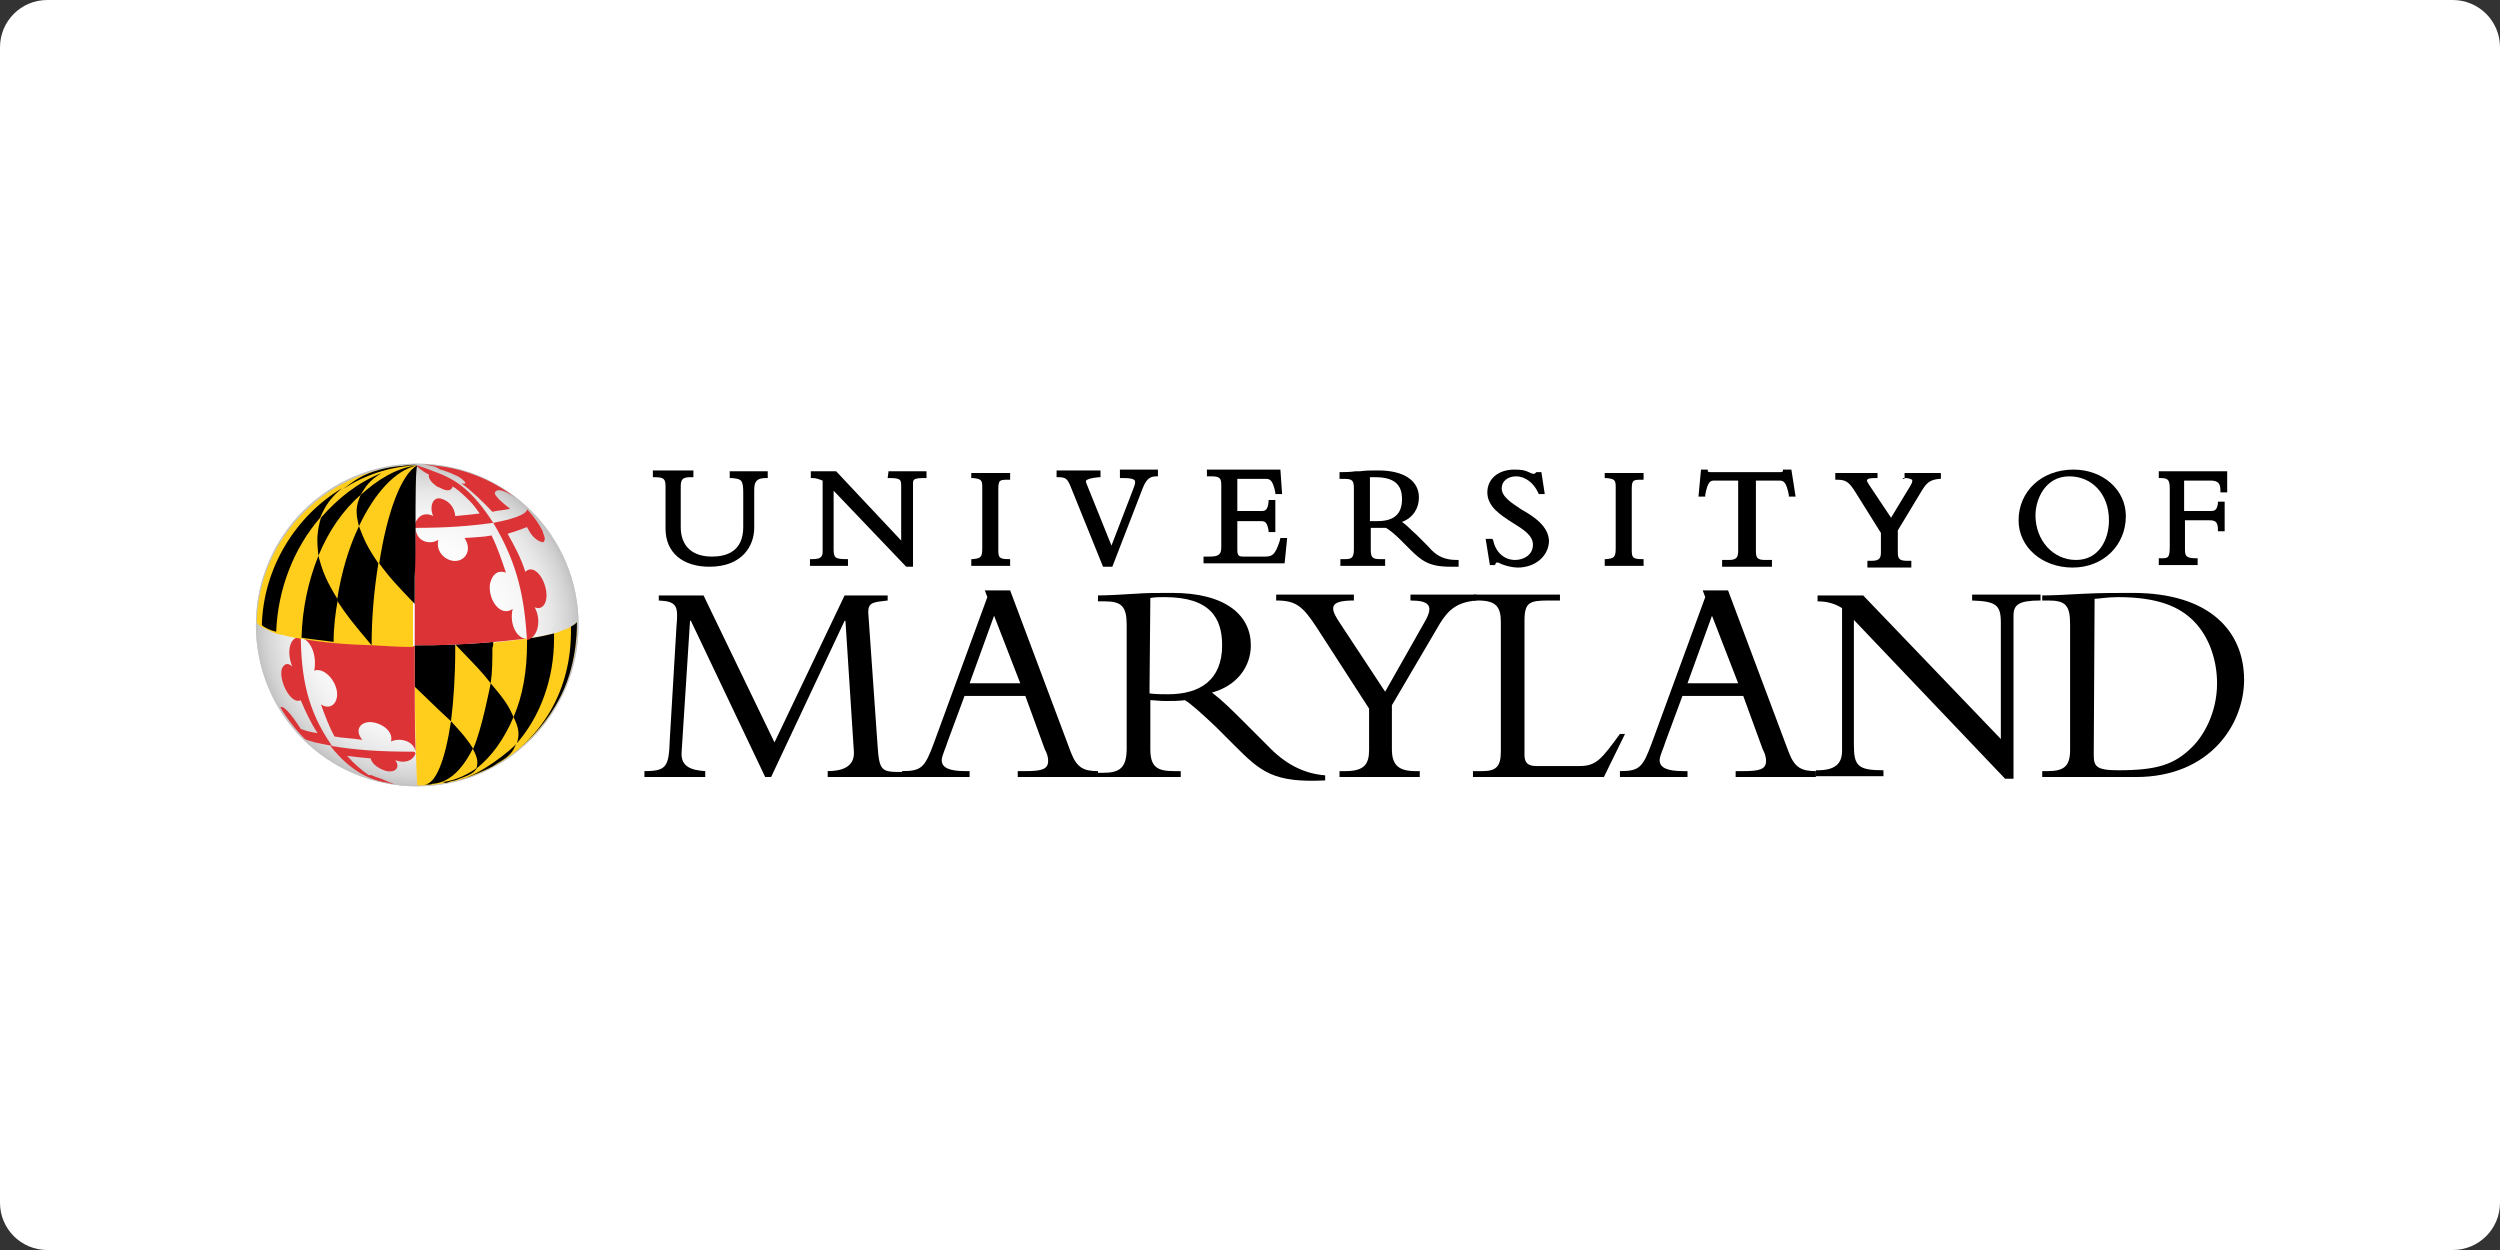
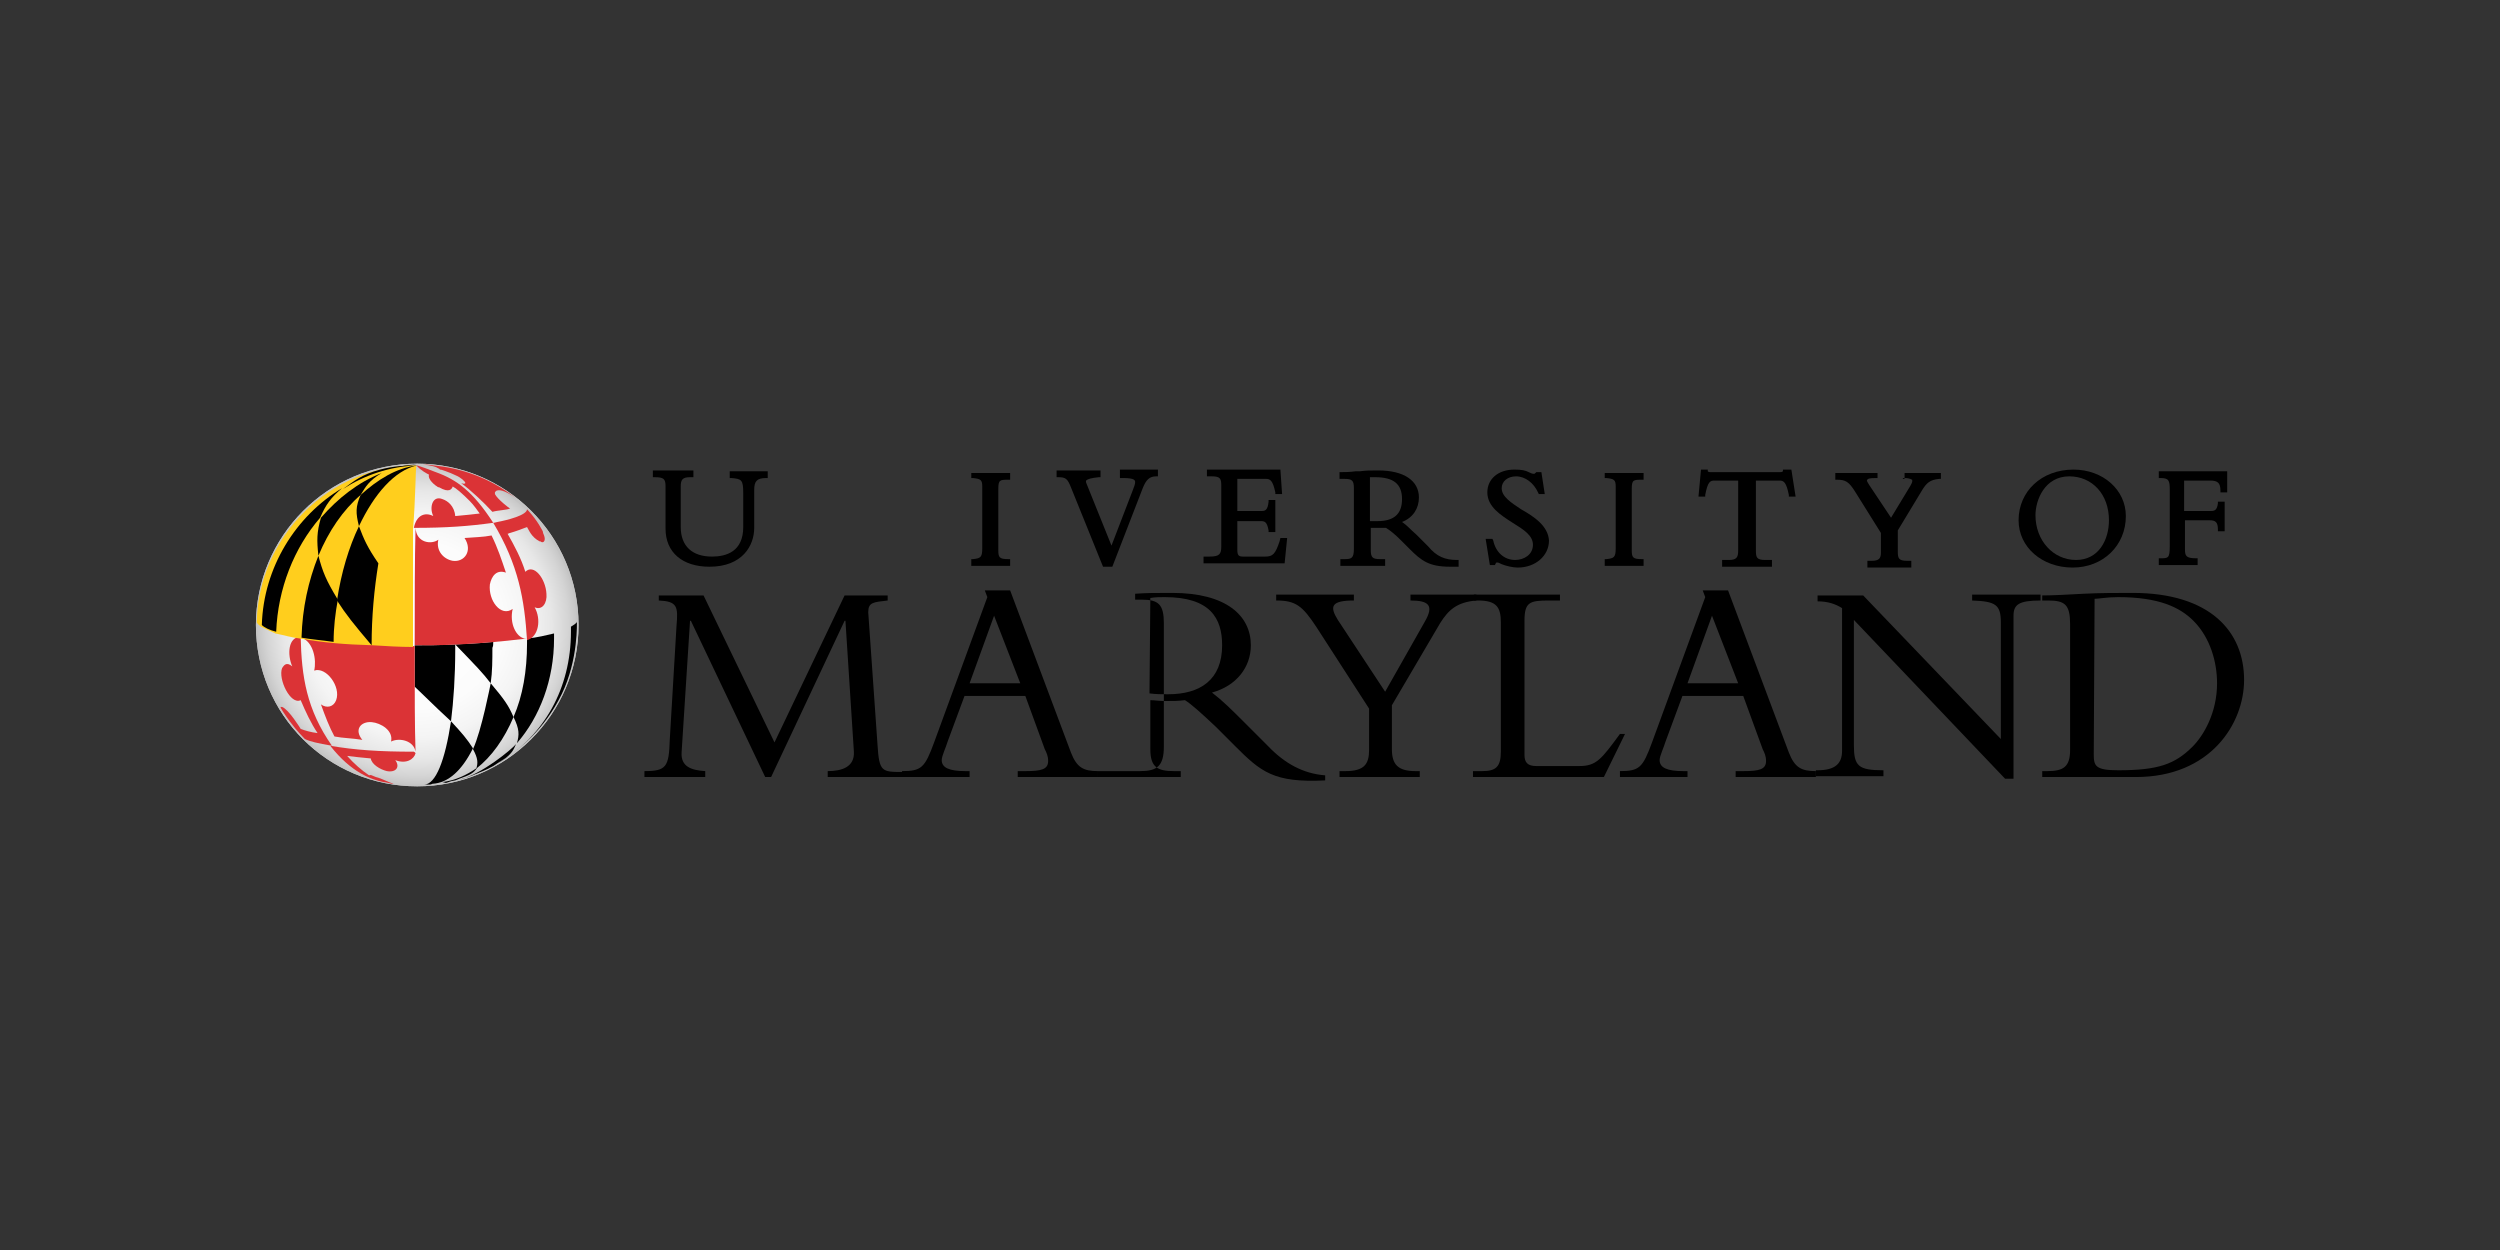
<svg xmlns="http://www.w3.org/2000/svg" version="1.1" id="Layer_1" x="0px" y="0px" viewBox="0 0 296 148" style="enable-background:new 0 0 296 148;" xml:space="preserve">
  <rect x="0" y="0" width="296" height="148" fill="#333333" stroke="none" />
  <style type="text/css">
	.st0{fill:#FFFFFF;}
	.st1{fill:#F2F5F6;}
	.st2{fill:#B82234;}
	.st3{fill:#FDB515;}
	.st4{fill:#006598;}
	.st5{fill:#E8212D;}
	.st6{fill:#333333;}
	.st7{clip-path:url(#SVGID_2_);fill:#ED0C25;}
	.st8{clip-path:url(#SVGID_2_);}
	.st9{fill:#CBD12C;}
	.st10{fill:#6D809A;}
	.st11{fill:#032D4C;}
	.st12{fill:#C99622;}
	.st13{fill:#231F20;}
	.st14{fill:#82BA11;}
	.st15{fill:#05396F;}
	.st16{fill:#4180C6;}
	.st17{fill:#11808B;}
	.st18{fill:#074880;}
	.st19{fill:#7D90B8;}
	.st20{fill:#EAAB2E;}
	.st21{fill:#F4D096;}
	.st22{fill:#FCE7C3;}
	.st23{fill:#78B7BF;}
	.st24{fill:#7E042B;}
	.st25{fill:#B98080;}
	.st26{fill:none;}
	.st27{fill:#E23E21;}
	.st28{fill:#201D1D;}
	.st29{fill:#206FB7;}
	.st30{fill:url(#SVGID_3_);}
	.st31{fill:#C4C4C4;}
	.st32{fill:#FFCE1D;}
	.st33{fill:#DB3336;}
	.st34{fill:#D70000;}
	.st35{fill:#212120;}
	.st36{fill:#A90C31;}
	.st37{fill:#988656;}
	.st38{opacity:0.8;fill:#FFFFFF;}
	.st39{fill:#78619E;}
	.st40{fill:#462278;}
	.st41{fill:#FFC309;}
	.st42{fill:#005079;}
	.st43{fill:#CE2335;}
	.st44{fill:#4F2C1F;}
	.st45{fill:#F2A628;}
	.st46{fill:#1AA0DB;}
	.st47{fill:#365E9A;}
	.st48{fill:#040707;}
	.st49{fill:#EB312E;}
	.st50{fill:#EDAD56;}
	.st51{fill:#0B5488;}
	.st52{fill:#0A5388;}
</style>
-   <path class="st0" d="M290.4,148H5.6c-3.1,0-5.6-2.5-5.6-5.6V5.6C0,2.5,2.5,0,5.6,0h284.8c3.1,0,5.6,2.5,5.6,5.6v136.8  C296,145.5,293.5,148,290.4,148z" />
  <g>
    <g>
      <path d="M90.6,92l-8.8-18.5h-0.1l-1,15.6c-0.1,1.7,1.2,2.1,2.8,2.2V92h-7.2v-0.7c2.6,0,2.9-0.5,3-3.7l0.8-13.5    c0.2-2.3,0.1-2.9-2.1-3v-0.6h5.3l8.4,17.4l8.3-17.4h5.1v0.6c-1.7,0.2-2.3,0.2-2.3,1.4l1.1,15.7c0.2,3.2,0.5,3.2,3,3.2V92H98v-0.7    c1.7,0,3.2-0.5,3.1-2.3l-1-15.5H100L91.3,92H90.6z" />
      <path d="M120.8,80.9h-6l2.9-8L120.8,80.9z M121.4,82.4l2.3,6.3c0.2,0.4,0.4,0.8,0.4,1.4c0,1-0.8,1.2-2.7,1.2h-0.9V92h9.5v-0.7    c-1.7,0-2.5-0.4-3.2-2.2l-7.2-19.2h-3l0.3,0.8l-6.3,17.2c-1.1,3-1.5,3.4-3.8,3.4V92h8v-0.7h-0.5c-1.9,0-2.8-0.4-2.8-1.3    c0-0.5,0.5-1.5,0.7-2.2l2-5.4C114.2,82.4,121.4,82.4,121.4,82.4z" />
-       <path d="M136.2,70.8c0.6-0.1,1.1-0.1,1.7-0.1c5.4,0,6.8,2.5,6.8,5.7c0,4.1-2.6,5.8-6.4,5.8c-0.8,0-1.4,0-2.2-0.1L136.2,70.8    L136.2,70.8z M136.2,82.9c0.5,0,1,0.1,1.8,0.1c0.9,0,1.5,0,2.3-0.1c0.8,0.5,2,1.6,3.6,3.1l2.3,2.3c3.1,3.1,4.6,4.4,10.7,4.1v-0.6    c-2.6-0.2-4.8-1.4-6.8-3.5l-2.7-2.7c-1.6-1.6-2.6-2.6-3.9-3.6c2.9-0.8,4.6-3,4.6-5.6c0-3.5-2.9-6.2-9.3-6.2c-2.3,0-2.9,0-4.4,0.1    c-1.4,0.1-3.5,0.2-4.4,0.2v0.7h0.8c2,0,2.6,0.6,2.6,2.8v14.6c0,2.3-0.8,2.9-2.8,2.9H130V92h9.8v-0.7H139c-2,0-2.8-0.5-2.8-2.6    V82.9L136.2,82.9z" />
+       <path d="M136.2,70.8c0.6-0.1,1.1-0.1,1.7-0.1c5.4,0,6.8,2.5,6.8,5.7c0,4.1-2.6,5.8-6.4,5.8c-0.8,0-1.4,0-2.2-0.1L136.2,70.8    L136.2,70.8z M136.2,82.9c0.5,0,1,0.1,1.8,0.1c0.9,0,1.5,0,2.3-0.1c0.8,0.5,2,1.6,3.6,3.1l2.3,2.3c3.1,3.1,4.6,4.4,10.7,4.1v-0.6    c-2.6-0.2-4.8-1.4-6.8-3.5l-2.7-2.7c-1.6-1.6-2.6-2.6-3.9-3.6c2.9-0.8,4.6-3,4.6-5.6c0-3.5-2.9-6.2-9.3-6.2c-2.3,0-2.9,0-4.4,0.1    v0.7h0.8c2,0,2.6,0.6,2.6,2.8v14.6c0,2.3-0.8,2.9-2.8,2.9H130V92h9.8v-0.7H139c-2,0-2.8-0.5-2.8-2.6    V82.9L136.2,82.9z" />
      <path d="M168.7,73.6c1.1-1.9,0.5-2.5-1.7-2.5v-0.7h7.8v0.7c-2.3,0.2-3.3,1.1-4.3,2.7l-5.7,9.7v5.2c0,1.8,0.7,2.6,2.8,2.6h0.5V92    h-9.5v-0.7h0.7c2.2,0,2.8-0.8,2.8-2.5v-4.9l-6.2-9.6c-1.7-2.6-2.5-3.2-4.8-3.2v-0.7h9.2v0.7c-2.7,0-2.9,0.7-1.9,2.3l5.6,8.5    L168.7,73.6z" />
      <path d="M189.9,92h-15.5v-0.7h1.1c1.6,0,2.2-0.5,2.2-2.3V73.7c0-1.8-0.5-2.6-2.7-2.6h-0.5v-0.7h10.2v0.7h-1.3    c-2.3,0-2.9,0.2-2.9,2.4v15.9c0,0.9,0.4,1.3,1.4,1.3h5.1c2,0,2.6-0.8,4.8-3.8h0.6L189.9,92z" />
      <path d="M205.8,80.9h-6l2.9-8L205.8,80.9z M206.4,82.4l2.3,6.3c0.2,0.4,0.4,0.8,0.4,1.4c0,1-0.8,1.2-2.7,1.2h-0.9V92h9.5v-0.7    c-1.7,0-2.5-0.4-3.2-2.2l-7.2-19.2h-3l0.3,0.8l-6.3,17.2c-1.1,3-1.5,3.4-3.8,3.4V92h8v-0.7h-0.5c-1.9,0-2.8-0.4-2.8-1.3    c0-0.5,0.5-1.5,0.7-2.2l2-5.4C199.2,82.4,206.4,82.4,206.4,82.4z" />
      <path d="M237.4,92.2l-17.9-18.8v14.8c0,2.5,0.5,3,3.5,3v0.7h-8v-0.7h0.2c2.1,0,2.9-0.8,2.9-2.3V72c-0.8-0.5-1.7-0.8-2.9-0.8v-0.7    h5.4l16.3,17V73.7c0-2.1-0.6-2.5-3.4-2.6v-0.7h8.1v0.7c-2.6,0-3.2,0.5-3.2,1.8v19.3L237.4,92.2L237.4,92.2z" />
      <path d="M248,70.9c0.5,0,1.4-0.2,2.8-0.2c4.8,0,7.3,1.2,8.9,2.8c2,2,2.8,4.9,2.8,7.4c0,3.5-1.6,6.2-2.9,7.5    c-2.1,2.1-4.1,2.8-8.8,2.8c-2.7,0-2.9-0.5-2.9-1.9L248,70.9L248,70.9z M245.1,88.8c0,2-0.8,2.5-2.7,2.5h-0.6V92h11.1    c8.8,0,12.8-6.3,12.8-11.5c0-5.7-4-10.3-13.2-10.3c-1.8,0-3.9,0-5.8,0.1c-1.9,0.1-3.6,0.2-4.9,0.2v0.6h0.7c2,0,2.6,0.5,2.6,2.8    V88.8z" />
    </g>
    <g>
      <path d="M86.4,56.6h0.2c1.2,0.1,1.4,0.2,1.4,1.8v4c0,2.9-2,3.5-3.7,3.5c-2.3,0-3.7-1.2-3.7-3.5v-4.8c0-0.8,0.2-1.1,1.1-1.1h0.4    v-0.8h-4.8v0.8h0.2c1.1,0,1.3,0.2,1.3,1.1v5c0,2.8,2,4.5,5.2,4.5c3.9,0,5.3-2.5,5.3-4.6V58c0-1,0.3-1.4,1.4-1.4h0.2v-0.8h-4.5    V56.6z" />
-       <path d="M105.1,56.6h0.2c1.4,0,1.4,0.2,1.4,1.1V64L99,55.8h-3v0.8h0.2c0.5,0,0.9,0.2,1.2,0.3v8.4c0,0.6-0.2,0.9-1.2,0.9h-0.3v0.8    h4.5v-0.8h-0.2c-1.4,0-1.5-0.2-1.5-1.3v-6.8l8.5,8.9l0.1,0.1h0.8v-9.8c0-0.5,0-0.7,1.4-0.7h0.2v-0.8h-4.5L105.1,56.6L105.1,56.6z" />
      <path d="M115,56.6h0.2c0.9,0.1,1.1,0.2,1.1,1v7.3c0,1.1-0.2,1.2-1.1,1.3H115v0.8h4.6v-0.8h-0.2c-1.1,0-1.2-0.2-1.2-1.1v-7.2    c0-1.1,0.2-1.1,1.2-1.1h0.2v-0.8H115V56.6z" />
      <path d="M132.8,56.6h0.2c1.4,0,1.4,0.3,1.4,0.5s-0.1,0.5-0.3,1l-2.5,6.5l-2.9-7.2c-0.2-0.4-0.1-0.5-0.1-0.5    c0.2-0.2,0.6-0.3,1.5-0.4h0.2v-0.8h-5.2v0.8h0.2c0.9,0,1.1,0.2,1.5,1.2l3.8,9.4h1.1l3.6-9.3c0.4-1,0.8-1.4,1.6-1.4h0.2v-0.8h-4.5    V56.6z" />
      <path d="M151.5,64.1c-0.5,1.5-0.8,1.8-1.7,1.8h-2.6c-0.5,0-0.7-0.1-0.7-0.8v-3.4h2.7c0.5,0,0.8,0,1,1.1v0.2h0.8v-3.8h-0.8v0.2    c-0.1,1-0.4,1.1-0.8,1.1h-2.9v-3.8h3.4c0.5,0,0.8,0.2,1.1,1.6v0.2h0.8l-0.2-2.9h-8.7v0.8h0.6c1,0,1.1,0.3,1.1,1.1v7.2    c0,0.9-0.2,1.2-1.4,1.2h-0.7v0.8h9.6l0.3-3h-0.8L151.5,64.1z" />
      <path d="M169.1,64.7l-1.4-1.4c-0.7-0.6-1.1-1.1-1.7-1.5c1.3-0.5,2-1.6,2-2.9c0-2-1.8-3.2-4.8-3.2c-1.1,0-1.4,0-2.2,0.1h-0.5    c-0.7,0.1-1.4,0.1-1.7,0.1h-0.2v0.8h0.6c0.9,0,1.1,0.2,1.1,1.1V65c0,1.1-0.3,1.2-1.1,1.2h-0.5V67h5.3v-0.8h-0.6    c-0.9,0-1.1-0.2-1.1-1.1v-2.6c0.2,0,0.4,0,0.7,0c0.4,0,0.6,0,0.9,0h0.2c0.5,0.3,1.1,0.8,1.7,1.4l1.1,1.1c1.4,1.4,2.3,2.1,4.8,2.1    c0.2,0,0.5,0,0.8,0h0.2v-0.8h-0.2C171.1,66.3,170.1,65.9,169.1,64.7z M162.2,56.5c0.2,0,0.4,0,0.6,0c2.2,0,3.2,0.8,3.2,2.6    s-1,2.6-2.9,2.6h-0.5c-0.2,0-0.3,0-0.4,0V56.5z" />
      <path d="M180.1,60.3c-1.2-0.8-2.3-1.5-2.3-2.5c0-0.8,0.7-1.4,1.7-1.4c1.1,0,2.1,0.8,2.6,1.9l0.1,0.2h0.7l-0.4-2.6h-0.6l-0.1,0.1    c-0.1,0.1-0.1,0.1-0.2,0.1c-0.2,0-0.4-0.1-0.6-0.2c-0.4-0.2-0.8-0.3-1.7-0.3c-1.9,0-3.2,1.1-3.2,2.7c0,1.7,1.6,2.7,3,3.6    c1.3,0.8,2.4,1.5,2.4,2.6c0,1.2-1.1,1.8-2.1,1.8c-1.3,0-2.3-0.9-2.6-2.3l-0.1-0.2h-0.8l0.5,3.1h0.6l0.1-0.2c0-0.1,0.1-0.1,0.2-0.1    c0.1,0,0.3,0.1,0.5,0.2c0.5,0.2,1.3,0.4,1.9,0.4c2.1,0,3.7-1.4,3.7-3.2C183.3,62.3,181.7,61.2,180.1,60.3z" />
      <path d="M190,56.6h0.2c0.9,0.1,1.1,0.2,1.1,1v7.3c0,1.1-0.2,1.2-1.1,1.3H190v0.8h4.6v-0.8h-0.2c-1.1,0-1.2-0.2-1.2-1.1v-7.2    c0-1.1,0.2-1.1,1.2-1.1h0.2v-0.8H190V56.6z" />
      <path d="M211.1,55.6v0.2c0,0-0.1,0.1-0.3,0.1h-8.3c-0.1,0-0.2,0-0.3-0.1v-0.2h-0.8l-0.3,3.2h0.8v-0.2c0.3-1.6,0.6-1.7,1.1-1.7h2.8    v8.3c0,0.8-0.2,1.1-1.1,1.1h-0.8v0.8h5.9v-0.8h-0.8c-1,0-1.1-0.3-1.1-1.1v-8.3h2.8c0.5,0,0.8,0.2,1.1,1.7v0.2h0.8l-0.5-3.2H211.1z    " />
      <path d="M225.3,56.6h0.2c0.7,0,0.8,0.2,0.9,0.2c0,0.1,0.1,0.2-0.2,0.7l-2.3,3.8l-2.6-3.9c-0.3-0.5-0.3-0.5-0.2-0.6    c0-0.1,0.2-0.2,1-0.2h0.2V56h-5v0.8h0.2c1,0,1.4,0.2,2.2,1.5l3,4.8v2.3c0,0.7-0.2,1-1.1,1h-0.5v0.8h5.2v-0.8h-0.5    c-1,0-1.1-0.3-1.1-1.1v-2.5l2.9-4.8c0.5-0.8,0.9-1.2,2-1.3h0.2V56h-4.3v0.7H225.3z" />
      <path d="M245.5,55.6c-3.8,0-6.5,2.6-6.5,6c0,3.2,2.8,5.6,6.4,5.6c3.6,0,6.3-2.6,6.3-6.1C251.7,58,249,55.6,245.5,55.6z M245,56.4    c2.7,0,4.7,2.1,4.7,5.2c0,2.3-1.2,4.7-3.9,4.7S241,64,241,61C241,59.2,242.1,56.4,245,56.4z" />
      <path d="M261.7,56.9c0.9,0,1.2,0.3,1.2,1.2v0.2h0.8v-2.5h-8.1v0.8h0.2c1,0,1.1,0.3,1.1,1.4v6.7c0,1.4-0.2,1.4-1.1,1.4h-0.2v0.8    h4.6v-0.8h-0.2c-1.2,0-1.3-0.3-1.3-1.1v-3.4h2.9c0.7,0,1,0.2,1,1.1v0.2h0.8v-3.5h-0.8v0.2c-0.1,0.8-0.4,0.9-0.8,0.9h-3.2v-3.6    H261.7z" />
    </g>
    <g>
      <g>
        <radialGradient id="SVGID_2_" cx="49.389" cy="48.526" r="19.063" gradientTransform="matrix(1 0 0 -1 0 122.526)" gradientUnits="userSpaceOnUse">
          <stop offset="0" style="stop-color:#FFFFFF" />
          <stop offset="0.515" style="stop-color:#FCFCFC" />
          <stop offset="0.7" style="stop-color:#F4F4F4" />
          <stop offset="0.833" style="stop-color:#E7E7E7" />
          <stop offset="0.939" style="stop-color:#D4D4D4" />
          <stop offset="1" style="stop-color:#C4C4C4" />
        </radialGradient>
        <path style="fill:url(#SVGID_2_);" d="M49.4,93.1c-10.6,0-19.1-8.5-19.1-19.1c0-10.5,8.5-19.1,19.1-19.1     c10.5,0,19.1,8.5,19.1,19.1S59.9,93.1,49.4,93.1z" />
      </g>
      <g>
        <path class="st31" d="M49.4,93.1c-10.6,0-19.1-8.5-19.1-19.1c0-10.5,8.5-19.1,19.1-19.1c10.5,0,19.1,8.5,19.1,19.1     S59.9,93.1,49.4,93.1z M49.4,55.2c-10.4,0-18.9,8.5-18.9,18.9S39,92.9,49.4,92.9s18.9-8.5,18.9-18.9     C68.2,63.7,59.7,55.2,49.4,55.2z" />
      </g>
-       <path class="st32" d="M68.3,73.6c0,0.1-0.3,0.4-0.7,0.6l0,0c-0.5,0.3-1.2,0.5-2,0.8c-0.9,0.2-2,0.5-3.2,0.6    c-1.2,0.2-2.6,0.3-4,0.5l0,0c-1.8,0.2-3,0.2-4.5,0.3c-1.6,0.1-3.2,0.1-4.8,0.1c0,0.2,0,0.5,0,0.6c0,1.5,0,2.9,0,4.2    c0.1,7.2,0.1,7.2,0.3,11.7c10.5,0,18.9-8.5,18.9-18.9C68.3,74,68.3,73.8,68.3,73.6z" />
      <g>
        <path d="M49.1,77.1c0,1.5,0,2.9,0,4.2c3,2.9,3,2.9,4.3,4.1c0.3-2.4,0.5-5.3,0.5-8.5c0-0.2,0-0.5,0-0.6c-1.9,0.1-3.2,0.1-4.8,0.1     C49.1,76.6,49.1,76.9,49.1,77.1z" />
        <path d="M56,88.6c-0.7-1.1-1.3-1.8-2.6-3.2c-0.7,4.6-1.8,7.5-3.2,7.5c0.2,0,0.3,0,0.5,0s0.3,0,0.5-0.1     C53.1,92.7,54.7,91.2,56,88.6z" />
        <path d="M58.1,80.9c0,0-1.1,5.7-2.1,7.8c0.6,1.1,0.6,1.6,0.4,2.3c1.8-1.4,3.3-3.5,4.4-6.1C60.2,83.5,59.7,82.8,58.1,80.9z" />
        <path d="M52.8,92.7c0.4-0.1,0.4-0.2,1.1-0.3l0.5-0.2c1.4-0.5,1.7-0.7,2.1-1.3c-1.3,0.9-2.6,1.5-4.1,1.7L52.8,92.7z" />
        <path d="M61.2,88c2.7-3.1,4.4-7.5,4.4-12.4c0-0.2,0-0.5,0-0.6c-0.9,0.2-2,0.5-3.2,0.6c0,0.2,0,0.5,0,0.6c0,3.2-0.5,6.2-1.6,8.7     C61.5,86.3,61.5,87,61.2,88z" />
        <path d="M58.4,76c-1.8,0.2-3,0.2-4.5,0.3c2.6,2.7,3.2,3.3,4.2,4.6c0.2-1.4,0.2-2.8,0.2-4.2C58.4,76.5,58.4,76.3,58.4,76z" />
      </g>
      <path d="M45.2,56c1.1-0.5,2-0.9,4.1-1l0,0C48,55.2,46.5,55.6,45.2,56" />
      <g>
        <path class="st33" d="M62.1,75.6c-1-0.2-1.8-1.8-1.4-3.5c-1.4,1-2.9-1-2.7-2.9c0.2-1,0.8-1.8,1.9-1.4c-0.5-1.5-1-3-1.7-4.4     c-1,0.2-2,0.2-3.2,0.3c1,1.5,0,2.9-1.4,2.7c-1.1-0.2-2-1.2-1.7-2.5c-0.8,0.6-2.6,0.4-2.7-1.4c-0.1,3.8-0.1,8.8-0.1,13.9     c5.1,0.1,10.9-0.5,13.3-0.8l0,0C62.3,75.6,62.1,75.6,62.1,75.6z" />
      </g>
      <g>
        <path class="st33" d="M37.2,79.4c1.4-0.5,3.2,1.9,2.6,3.5c-0.3,0.8-1.1,1-1.8,0.5c0.5,1.4,1,2.7,1.6,3.8c1,0.2,2.1,0.2,3.3,0.4     c-1-1.2-0.2-2.2,1.1-2.1c1.1,0.1,2.6,1,2.3,2.3c1-0.5,2.7-0.1,2.9,1.2c-0.1-2.9-0.1-7-0.1-11.9c0-0.2,0-0.4,0-0.6     c-1.6,0-3.2-0.1-4.8-0.2c-3.4-0.2-5.7-0.3-8.6-0.8l0,0C37.1,76,37.5,78.1,37.2,79.4z" />
      </g>
      <path class="st33" d="M58.4,61.9L58.4,61.9L58.4,61.9L58.4,61.9L58.4,61.9L58.4,61.9c0.2,0,0.4-0.1,0.5-0.1    c1.1-0.2,3.5-0.8,3.5-1.5c0,0,1,1,1.7,2.3c0.1,0.2,0.2,0.3,0.2,0.5c0.1,0.2,0.2,0.5,0.2,0.7c0,0.4-0.3,0.5-0.5,0.3h-0.1    c-1-0.5-1.3-1.4-1.5-1.7c-0.5,0.2-1.3,0.5-2,0.7c-0.1,0-0.2,0.1-0.3,0.1c0.8,1.4,1.6,2.9,2.1,4.5c1-1,2.4,0.8,2.5,2.6    c0.1,1.1-0.5,2-1.4,1.6c0.8,1.4,0.5,3.5-0.9,3.9C62.1,71,61.4,66.9,58.4,61.9L58.4,61.9L58.4,61.9" />
      <path class="st33" d="M58.4,61.9L58.4,61.9L58.4,61.9L58.4,61.9L58.4,61.9c-2.4-3.7-4.3-5.1-6.8-6c-0.5-0.2-2.1-0.8-2.3-0.8l0,0    l0,0c0.5,0.6,1.3,1,1.5,1.1c-0.1,0.2,0,0.7,0.8,1.3c0.2,0.1,0.2,0.2,0.4,0.2c1.2,0.7,1.5,0.2,1.6-0.1l0,0c0.4,0.2,1.1,0.8,2,1.7    c0.5,0.5,0.9,1.1,1.2,1.5C56,60.9,55,61,53.9,61.1c-0.1-1.2-0.9-1.8-1.5-2c-1.2-0.5-1.6,1-1.1,2c-1-0.5-2-0.1-2.3,1.4    C52.9,62.5,55.5,62.3,58.4,61.9L58.4,61.9L58.4,61.9" />
      <path class="st33" d="M58.6,58.5c0,0,0-0.1,0-0.2c0-0.1,0.1-0.1,0.1-0.1s0-0.1,0.1-0.1c0.2-0.1,0.8-0.2,2.3,0.9    c-3.3-2.6-6.8-3.6-9.8-3.9c-0.5-0.1-1.2-0.1-1.2-0.1c1,0.1,1.6,0.3,1.7,0.4c0.2,0.1,0.2,0.1,0.3,0.2l0,0c0.2,0,0.4,0.1,0.7,0.2    c0.3,0.1,0.8,0.3,1.2,0.5c0.5,0.2,1.1,0.7,1.1,0.9c-0.1,0.1-0.2,0.1-0.5,0c1.1,0.8,2.7,2.3,3.7,3.4c0.7-0.2,1.7-0.2,2.1-0.4    C60.3,60.2,58.9,59.1,58.6,58.5z" />
      <path class="st33" d="M39.3,88.3c-1.7-0.3-2.6-0.5-3.2-0.8C36,87.4,36,87.4,36,87.4s-0.9-0.9-1.7-2c-0.6-0.8-1.1-1.6-1.1-1.7    c0,0,0.2,0,0.2,0c0.8,0.3,2.2,2.6,2.2,2.6c0.5,0.2,1.2,0.4,2,0.5c-0.8-1.2-1.4-2.5-2-3.9c-1.2,0.6-2.7-2.5-2.2-3.8    c0.2-0.3,0.5-0.8,1.2-0.2c-0.6-1.4-0.5-3.5,1-3.5C35.7,80.1,36.3,84,39.3,88.3" />
      <path class="st33" d="M49.2,89.2c-0.2,0.7-1.1,1.3-2.4,0.8c0.6,0.8,0.1,1.5-1,1.3c-0.8-0.2-1.8-0.8-1.9-1.5    c-1.1-0.1-2-0.2-2.8-0.3c0.8,0.9,1.7,1.7,2.6,2.3c0.2-0.1,0.3,0,0.8,0.2c0.8,0.2,1.4,0.6,2.1,0.8h-0.2c-0.5-0.1-0.7-0.2-1-0.2    c-1.4-0.3-3.8-1.1-6.3-4.3l0,0l0,0l0,0c2.9,0.5,5.8,0.7,9.9,0.7C49.2,89.1,49.2,89.2,49.2,89.2" />
      <path class="st32" d="M49.3,55.1c-10.2,0-18.7,8.3-18.9,18.6l0,0c0,0,0.1,0.2,0.5,0.5l0,0l0,0c0.4,0.2,1,0.5,1.7,0.8    c1,0.2,2,0.5,2.9,0.6l0,0c2.9,0.5,5.2,0.7,8.6,0.8c1.6,0.1,3.2,0.2,4.8,0.2c0-1,0-6.5,0-11.8c0-0.7,0-1.4,0-2.1    C49.2,59.1,49.2,55.5,49.3,55.1L49.3,55.1z" />
      <path d="M58.4,90.7c-1.1,0.6-1.3,0.6-2.7,1.2c-0.4,0.2-0.8,0.2-1.2,0.4c2.6-0.7,6-3.5,6.6-4.2c-0.3,0.7-0.5,1.1-1.3,1.7    C59.6,89.9,58.7,90.5,58.4,90.7z" />
      <path d="M32.7,74.8c-0.8-0.2-1.4-0.5-1.7-0.8c0.2-6.8,4-12.9,9.5-16.2c-1.3,1.1-1.9,1.9-2.6,3.5C34.8,64.9,32.9,69.7,32.7,74.8" />
      <path d="M40.6,57.9c1.4-1,2.2-1.7,4.4-2.3c1.5-0.4,2.9-0.5,4.5-0.5l0,0C46.1,55.2,43.1,56.3,40.6,57.9" />
      <path d="M39.5,76c-1.4-0.2-2.7-0.3-3.8-0.5c0.1-3.5,0.8-6.7,2-9.7c0.5,1.9,0.9,2.9,2.3,5.2C39.7,72.6,39.5,74.3,39.5,76" />
-       <path d="M49.2,62.5c0,2.1,0,4.2-0.1,5.9c0,1.7,0,2.9,0,3.1c-1.9-2-2.9-3-4.2-4.8c0.9-5.9,2.6-10.6,4.5-11.6l0,0l0,0    C49.2,55.6,49.2,59,49.2,62.5z" />
      <g>
        <path d="M42.5,62.3c-1.2,2.5-2.1,5.5-2.6,8.8c1.1,1.7,1.9,2.7,4.1,5.3c0-3.4,0.3-6.6,0.8-9.7C43.5,64.8,43.1,63.9,42.5,62.3z" />
      </g>
      <path d="M67.6,74.2c0,0.2,0,0.5,0,0.6c0,6.7-3.2,12.3-8.4,15.4l-0.1,0.1c2.4-1.5,5.4-4,7.4-8.1c2-4.1,1.8-8.6,1.8-8.6    C68.3,73.8,67.9,74,67.6,74.2z" />
      <g>
        <path d="M45.2,56C42.4,57.1,40,59,38,61.3c-0.5,1.7-0.5,2.7-0.3,4.5c1.2-2.9,2.9-5.4,5-7.2C43.3,57.6,43.7,56.9,45.2,56z" />
      </g>
      <path d="M42.5,62.3c-0.4-1.6-0.4-2.3,0.2-3.7c2-1.8,4.2-3.2,6.7-3.5C46.7,55.7,44.3,58.5,42.5,62.3" />
    </g>
  </g>
</svg>